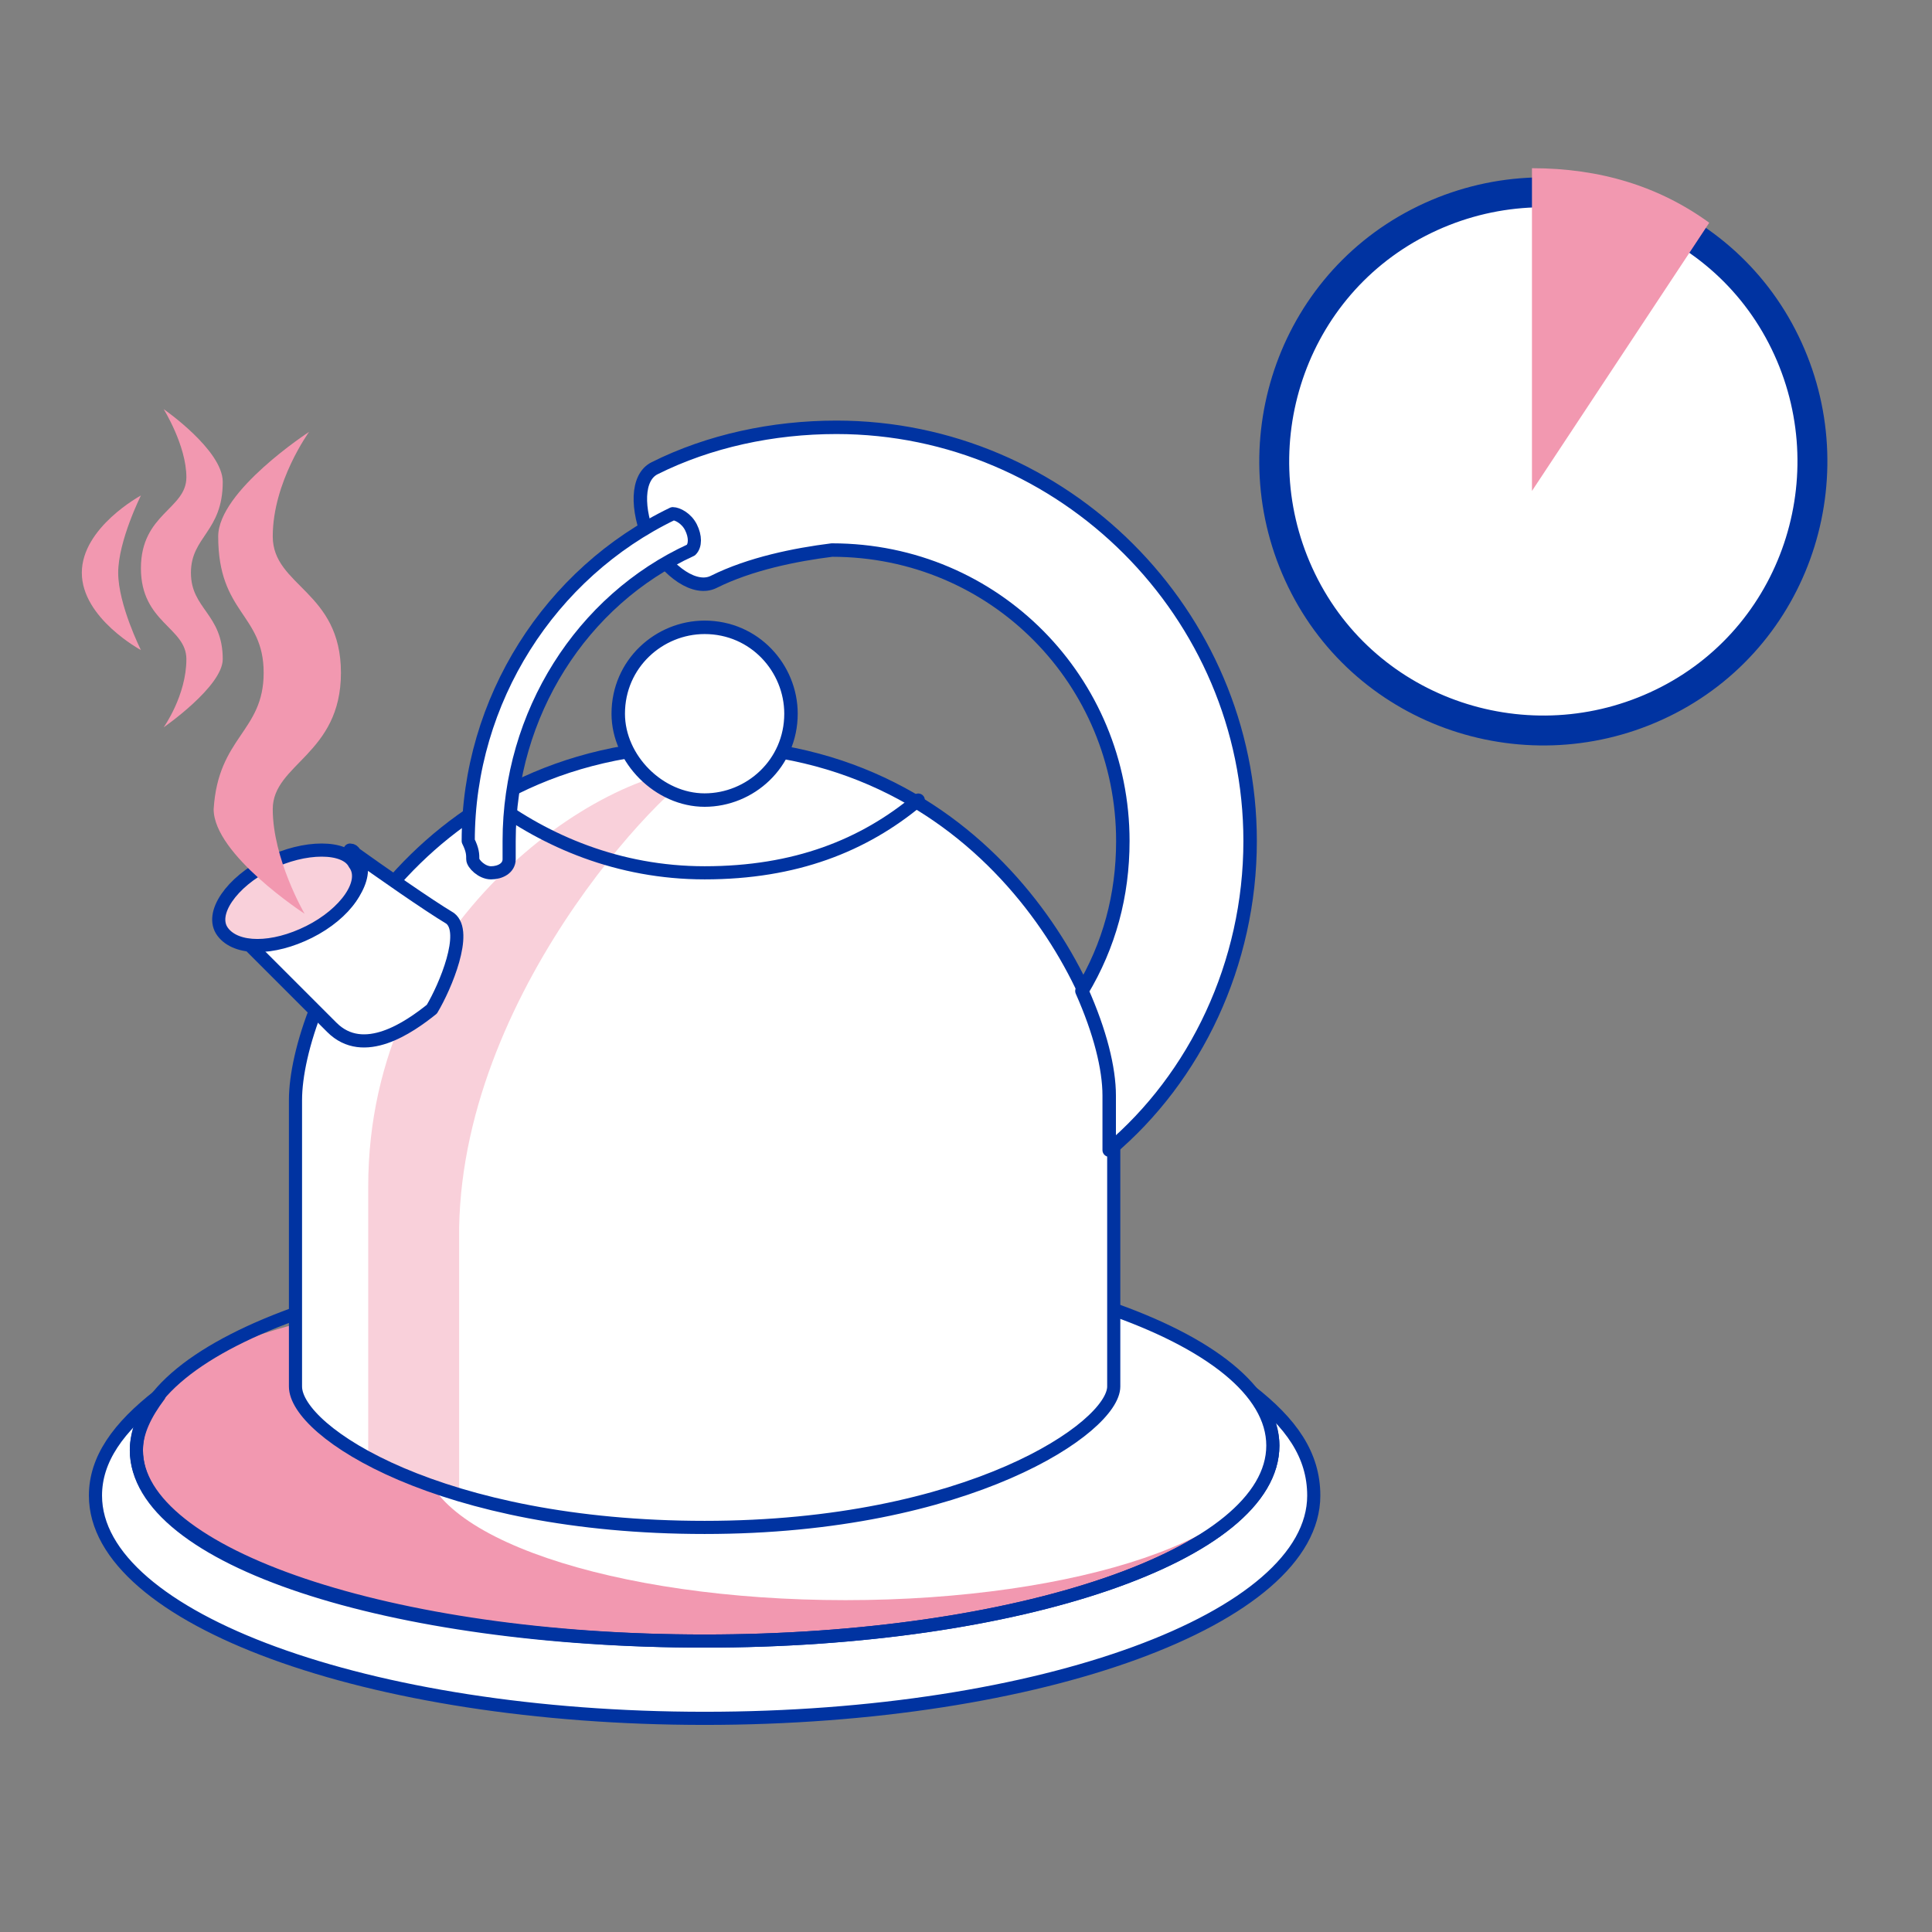
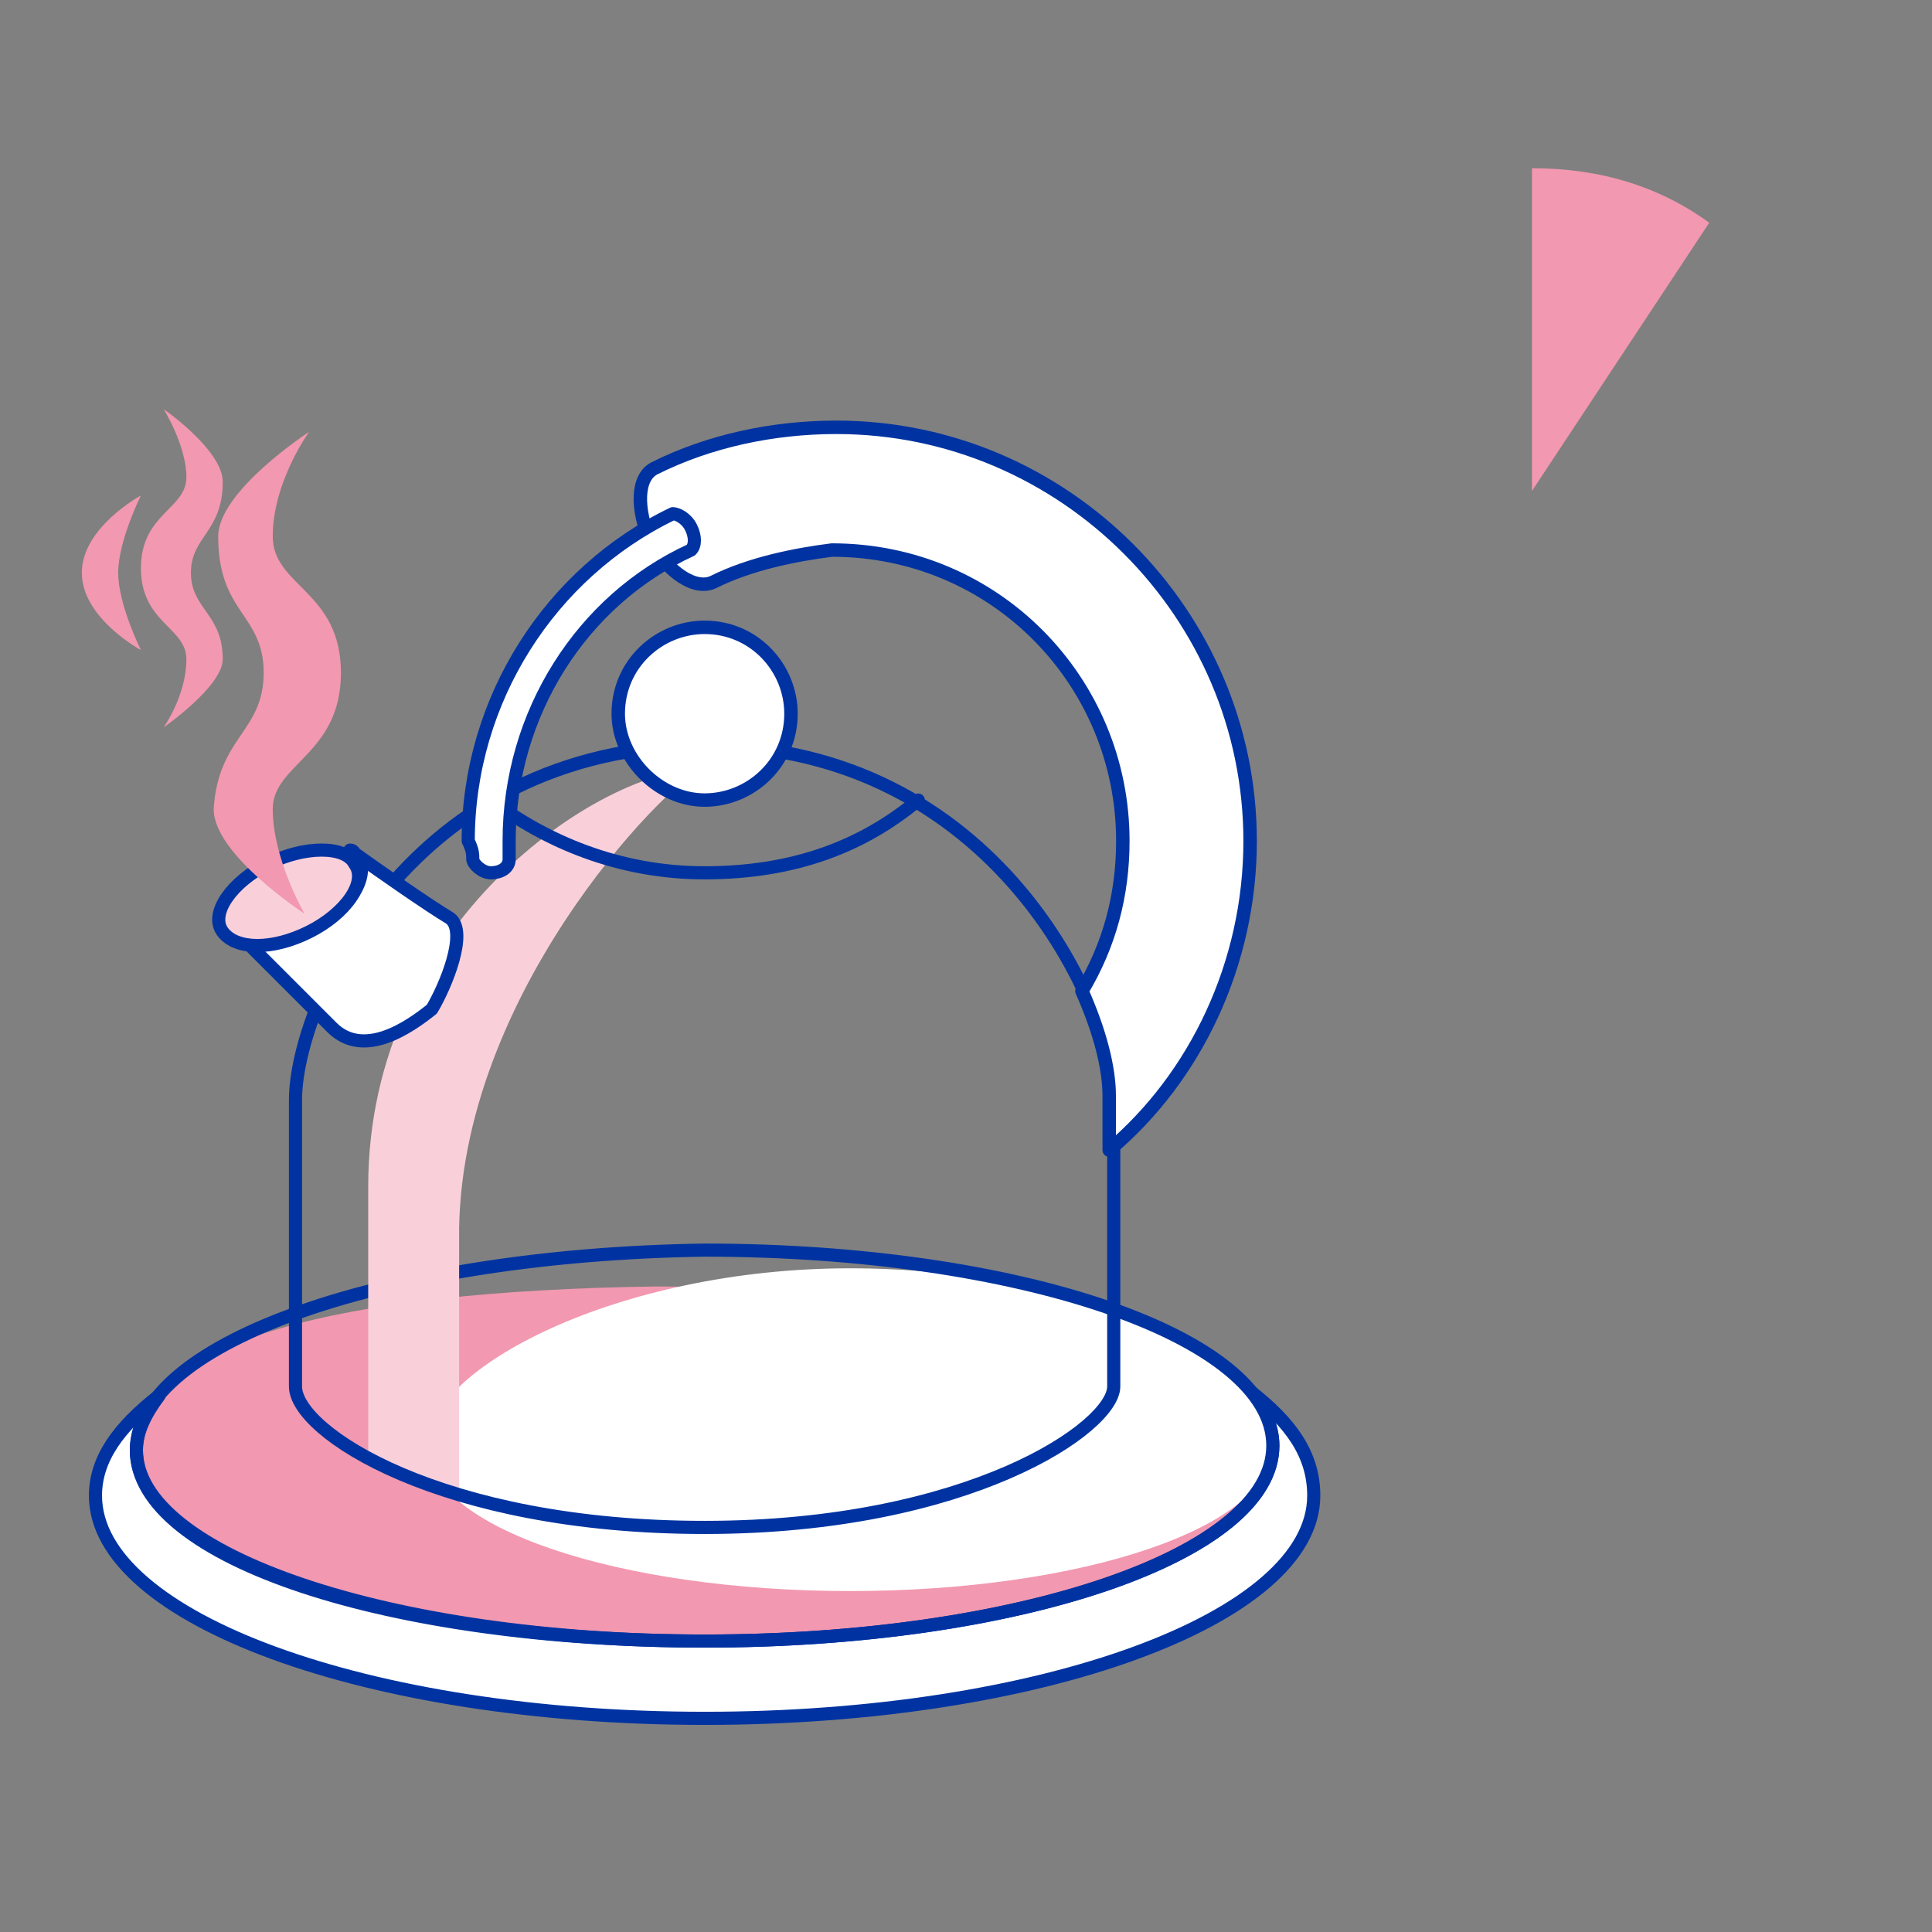
<svg xmlns="http://www.w3.org/2000/svg" version="1.1" id="vector" x="0px" y="0px" viewBox="0 0 42.5 42.5" style="enable-background:new 0 0 42.5 42.5;" xml:space="preserve">
  <rect x="0" y="0" width="42.5" height="42.5" fill="#808080" stroke="none" />
  <style type="text/css">
	.st0{fill:#FFFFFF;stroke:#0033A1;stroke-width:0.289;stroke-linecap:round;stroke-linejoin:round;}
	.st1{fill:#FFF6A6;}
	.st2{fill:#FFFFFF;stroke:#0033A1;stroke-width:0.356;stroke-linecap:round;stroke-linejoin:round;}
	.st3{fill:#FFFFFF;}
	.st4{fill:none;stroke:#0033A1;stroke-width:0.289;stroke-linecap:round;stroke-linejoin:round;}
	.st5{clip-path:url(#SVGID_2_);fill:#FFFFFF;}
	.st6{fill:#FFFACD;}
	.st7{fill:none;stroke:#0033A1;stroke-width:0.386;stroke-linecap:round;stroke-linejoin:round;}
	.st8{clip-path:url(#SVGID_4_);fill:#FFFFFF;}
	.st9{clip-path:url(#SVGID_6_);fill:#FFF6A6;}
	.st10{clip-path:url(#SVGID_8_);fill:#FFFFFF;}
	.st11{fill:none;stroke:#0033A1;stroke-width:0.385;stroke-linecap:round;stroke-linejoin:round;}
	.st12{fill-rule:evenodd;clip-rule:evenodd;fill:#FFFFFF;}
	.st13{fill-rule:evenodd;clip-rule:evenodd;fill:#0033A1;}
	.st14{fill:none;stroke:#0033A1;stroke-width:0.222;}
	.st15{fill-rule:evenodd;clip-rule:evenodd;fill:#FFF6A6;}
	.st16{clip-path:url(#SVGID_10_);fill:#FFF6A6;}
	.st17{fill:none;stroke:#FFEE00;stroke-width:0.386;stroke-linecap:round;stroke-linejoin:round;}
	.st18{fill:none;stroke:#0033A1;stroke-width:0.283;stroke-linecap:round;stroke-linejoin:round;}
	.st19{fill:none;stroke:#0033A1;stroke-width:0.368;stroke-linecap:round;stroke-linejoin:round;}
	.st20{fill:#FFFFFF;stroke:#0033A1;stroke-width:0.658;stroke-linecap:round;stroke-linejoin:round;}
	.st21{fill:#FFEE00;}
	.st22{fill:#FFEE00;stroke:#0033A1;stroke-width:0.289;stroke-linecap:round;stroke-linejoin:round;}
	.st23{clip-path:url(#SVGID_12_);fill:#FFFFFF;}
	.st24{clip-path:url(#SVGID_14_);fill:#FFFFFF;}
	.st25{clip-path:url(#SVGID_16_);fill:#FFF6A6;}
	.st26{clip-path:url(#SVGID_18_);fill:#FFFFFF;}
	.st27{fill:none;stroke:#0033A1;stroke-width:0.161;}
	.st28{opacity:0.5;}
	.st29{clip-path:url(#SVGID_20_);fill:#FFEE00;}
	.st30{clip-path:url(#SVGID_22_);fill:#FFFFFF;}
	.st31{clip-path:url(#SVGID_22_);fill:none;stroke:#0033A1;stroke-width:0.283;stroke-linecap:round;stroke-linejoin:round;}
	.st32{clip-path:url(#SVGID_22_);fill:none;stroke:#0033A1;stroke-width:0.255;stroke-linecap:round;stroke-linejoin:round;}
	.st33{clip-path:url(#SVGID_24_);fill:#FFF6A6;}
	.st34{clip-path:url(#SVGID_26_);fill:#FFF6A6;}
	.st35{clip-path:url(#SVGID_26_);fill:none;stroke:#0033A1;stroke-width:0.283;stroke-linecap:round;stroke-linejoin:round;}
	.st36{clip-path:url(#SVGID_26_);fill:#FFFFFF;}
	.st37{fill:#FFF6A6;stroke:#0033A1;stroke-width:0.289;stroke-miterlimit:10;}
	.st38{fill:#FFFFFF;stroke:#0033A1;stroke-width:0.296;stroke-linecap:round;stroke-linejoin:round;}
	.st39{fill:none;stroke:#FFFFFF;stroke-width:0.284;stroke-linecap:round;stroke-linejoin:round;}
	.st40{fill:#FFFACD;stroke:#0033A1;stroke-width:0.289;stroke-linecap:round;stroke-linejoin:round;}
	.st41{fill-rule:evenodd;clip-rule:evenodd;fill:#FFFACD;}
	.st42{clip-path:url(#SVGID_28_);fill:#FFFFFF;}
	.st43{fill:none;stroke:#0033A1;stroke-width:0.391;stroke-linecap:round;stroke-linejoin:round;}
	.st44{clip-path:url(#SVGID_30_);fill:#FFEE00;}
	.st45{clip-path:url(#SVGID_32_);fill:#FFF6A6;}
	.st46{fill:none;stroke:#0033A1;stroke-width:0.39;stroke-linecap:round;stroke-linejoin:round;}
	.st47{fill:#FFF15E;}
	.st48{clip-path:url(#SVGID_34_);fill:#FFF6A6;}
	.st49{clip-path:url(#SVGID_36_);fill:#FFF6A6;}
	.st50{fill:none;stroke:#0033A1;stroke-width:0.321;stroke-linecap:round;stroke-linejoin:round;}
	.st51{fill:#FFFFFF;stroke:#0033A1;stroke-width:0.32;stroke-linecap:round;stroke-linejoin:round;}
	.st52{clip-path:url(#SVGID_38_);fill:#FFFFFF;}
	.st53{fill:none;stroke:#0033A1;stroke-width:0.32;stroke-linecap:round;stroke-linejoin:round;}
	.st54{clip-path:url(#SVGID_40_);fill:#FFFFFF;}
	
		.st55{fill:none;stroke:#0033A1;stroke-width:0.32;stroke-linecap:round;stroke-linejoin:round;stroke-dasharray:0.661,0.661,0.661,0.661,0.661,0.661;}
	.st56{fill:none;stroke:#0033A1;stroke-width:0.394;}
	.st57{fill:none;stroke:#0033A1;stroke-width:0.283;}
	.st58{fill:none;stroke:#0033A1;stroke-width:0.368;}
	.st59{fill:none;stroke:#0033A1;stroke-width:0.283;stroke-linecap:round;}
	.st60{fill:#0033A1;}
	.st61{fill:#FFFFFF;stroke:#0033A1;stroke-width:0.283;}
	.st62{fill:none;stroke:#FFFFFF;stroke-width:0.567;stroke-linecap:round;}
	.st63{fill:#FCD6B4;}
	.st64{clip-path:url(#SVGID_42_);fill:#F6A965;}
	.st65{clip-path:url(#SVGID_44_);fill:#FCD6B4;}
	.st66{fill:#F6A965;stroke:#0033A1;stroke-width:0.289;stroke-linecap:round;stroke-linejoin:round;}
	.st67{fill:#FCD6B4;stroke:#0033A1;stroke-width:0.289;stroke-miterlimit:10;}
	.st68{fill:#F6A965;}
	.st69{clip-path:url(#SVGID_46_);fill:#FFFFFF;}
	.st70{clip-path:url(#SVGID_48_);fill:#FFFFFF;}
	.st71{fill:#FDE7D2;stroke:#0033A1;stroke-width:0.289;stroke-linecap:round;stroke-linejoin:round;}
	.st72{fill:#FDE7D2;}
	.st73{fill-rule:evenodd;clip-rule:evenodd;fill:#FDE7D2;}
	.st74{clip-path:url(#SVGID_50_);fill:#FFFFFF;}
	.st75{fill-rule:evenodd;clip-rule:evenodd;fill:#FCD6B4;}
	.st76{fill:#F9BC85;}
	.st77{clip-path:url(#SVGID_52_);fill:#FCD6B4;}
	.st78{clip-path:url(#SVGID_54_);fill:#FCD6B4;}
	.st79{fill:none;stroke:#0033A1;stroke-width:0.427;stroke-linecap:round;stroke-linejoin:round;}
	.st80{clip-path:url(#SVGID_56_);fill:#FFFFFF;}
	.st81{clip-path:url(#SVGID_58_);fill:#FFFFFF;}
	.st82{clip-path:url(#SVGID_60_);fill:#FCD6B4;}
	.st83{clip-path:url(#SVGID_62_);fill:#FCD6B4;}
	.st84{clip-path:url(#SVGID_64_);fill:#FCD6B4;}
	.st85{clip-path:url(#SVGID_66_);fill:#FFFFFF;}
	.st86{clip-path:url(#SVGID_68_);fill:#FCD6B4;}
	.st87{clip-path:url(#SVGID_70_);fill:#FFFFFF;}
	.st88{clip-path:url(#SVGID_70_);fill:none;stroke:#0033A1;stroke-width:0.283;stroke-linecap:round;stroke-linejoin:round;}
	.st89{clip-path:url(#SVGID_70_);fill:none;stroke:#0033A1;stroke-width:0.255;stroke-linecap:round;stroke-linejoin:round;}
	.st90{clip-path:url(#SVGID_72_);fill:#FCD6B4;}
	.st91{clip-path:url(#SVGID_74_);fill:#FCD6B4;}
	.st92{clip-path:url(#SVGID_74_);fill:none;stroke:#0033A1;stroke-width:0.283;stroke-linecap:round;stroke-linejoin:round;}
	.st93{clip-path:url(#SVGID_74_);fill:#FFFFFF;}
	.st94{clip-path:url(#SVGID_76_);fill:#FFFFFF;}
	.st95{clip-path:url(#SVGID_78_);fill:#FFFFFF;}
	.st96{clip-path:url(#SVGID_80_);fill:#FCD6B4;}
	.st97{clip-path:url(#SVGID_82_);fill:#FFFFFF;}
	.st98{clip-path:url(#SVGID_84_);fill:#FCD6B4;}
	.st99{fill:none;stroke:#F6A965;stroke-width:0.386;stroke-linecap:round;stroke-linejoin:round;}
	.st100{fill:#F9D0DA;}
	.st101{clip-path:url(#SVGID_86_);fill:#F298B0;}
	.st102{clip-path:url(#SVGID_88_);fill:#F9D0DA;}
	.st103{fill:#FBE3E9;}
	.st104{fill:#F9D0DA;stroke:#0033A1;stroke-width:0.289;stroke-linecap:round;stroke-linejoin:round;}
	.st105{fill:#FFFFFF;stroke:#0033A1;stroke-width:0.254;stroke-linecap:round;stroke-linejoin:round;}
	.st106{fill:#FFFFFF;stroke:#0033A1;stroke-width:0.356;stroke-linecap:round;stroke-linejoin:round;}
	.st107{fill:#FFFFFF;stroke:#0033A1;stroke-width:0.386;stroke-linecap:round;stroke-linejoin:round;}
	.st108{fill:#FFFFFF;stroke:#0033A1;stroke-width:0.382;stroke-linecap:round;stroke-linejoin:round;}
	.st109{fill:none;stroke:#F298B0;stroke-width:0.356;stroke-linecap:round;stroke-linejoin:round;}
	.st110{fill:#F298B0;}
	.st111{fill:#FFFFFF;stroke:#0033A1;stroke-width:0.376;stroke-linecap:round;stroke-linejoin:round;}
	.st112{fill:#F298B0;stroke:#0033A1;stroke-width:0.289;stroke-linecap:round;stroke-linejoin:round;}
	.st113{fill:none;stroke:#FFFFFF;stroke-width:0.567;stroke-linecap:round;stroke-linejoin:round;}
	.st114{fill:#FFFFFF;stroke:#0033A1;stroke-width:0.289;stroke-miterlimit:10;}
	.st115{fill:#E3ECC2;}
	.st116{fill:#F5AFC1;}
	.st117{fill:#FFFFFF;stroke:#0033A1;stroke-width:0.272;stroke-linecap:round;stroke-linejoin:round;}
	.st118{fill:none;stroke:#0033A1;stroke-width:0.272;stroke-linecap:round;stroke-linejoin:round;}
	.st119{clip-path:url(#SVGID_90_);fill:#FFFFFF;}
	.st120{clip-path:url(#SVGID_92_);fill:#FFFFFF;}
	.st121{fill:#E3ECC2;stroke:#0033A1;stroke-width:0.289;stroke-linecap:round;stroke-linejoin:round;}
	.st122{clip-path:url(#SVGID_94_);fill:#C5D879;}
	.st123{clip-path:url(#SVGID_96_);fill:#E3ECC2;}
	.st124{fill:#EEF4DB;}
	.st125{fill:none;stroke:#C5D879;stroke-width:0.356;stroke-linecap:round;stroke-linejoin:round;}
	.st126{fill:#C5D879;}
	.st127{fill:#C5D879;stroke:#0033A1;stroke-width:0.289;stroke-linecap:round;stroke-linejoin:round;}
	.st128{fill:#D1E098;}
	.st129{clip-path:url(#SVGID_98_);fill:#FFFFFF;}
	.st130{clip-path:url(#SVGID_100_);fill:#FFFFFF;}
</style>
  <g>
    <g>
      <path class="st110" d="M15.5,36.1c6.9,0,12.6-1.9,12.5-4.3c-0.1-1.6-6.7-3.5-13.6-3.5C7.5,28.4,3,29.5,3,31.9S8.6,36.1,15.5,36.1z    " />
      <path class="st0" d="M27.5,30.6c0.3,0.4,0.5,0.8,0.5,1.2c0,2.4-5.6,4.3-12.5,4.3C8.6,36.1,3,34.2,3,31.9c0-0.4,0.2-0.8,0.5-1.2    c-0.9,0.7-1.4,1.4-1.4,2.2c0,2.7,6,4.9,13.4,4.9c7.4,0,13.4-2.2,13.4-4.9C28.9,32,28.4,31.3,27.5,30.6z" />
      <path class="st3" d="M18.7,35c5.1,0,9.3-1.4,9.3-3.2c0-1.9-4.2-3.9-9.3-3.9c-5.1,0-9.3,2.2-9.3,3.9C9.4,33.6,13.6,35,18.7,35z" />
-       <path class="st3" d="M18.6,35.2c5.1,0,9.3-1.4,9.3-3.2c0-1.9-4.2-3.9-9.3-3.9c-5.1,0-9.3,2.2-9.3,3.9    C9.3,33.8,13.5,35.2,18.6,35.2z" />
      <path class="st4" d="M15.5,36.1c6.9,0,12.5-1.9,12.5-4.3s-5.6-4.3-12.5-4.3C8.6,27.6,3,29.5,3,31.9S8.6,36.1,15.5,36.1z" />
-       <path class="st3" d="M15.5,16.4c6.4,0,9,5.8,9,7.8c0,2.9,0,4.9,0,6.3c0,0.9-3.2,3.1-9,3.1c-5.8,0-9-2.1-9-3.1c0-1.3,0-3.4,0-6.3    C6.5,22.1,9,16.4,15.5,16.4z" />
      <path class="st100" d="M15.5,16.9c-2.3,0-7.4,3.4-7.4,9.2c0,2.6,0,4.5,0,5.9c0.6,0.3,1.2,0.6,2,0.8c0-1.3,0-3.2,0-5.8    C10.2,21.6,15,16.9,15.5,16.9z" />
      <path class="st4" d="M10.8,17.6c1.2,0.9,2.8,1.6,4.7,1.6c2,0,3.5-0.6,4.7-1.6" />
      <path class="st4" d="M15.5,16.4c6.4,0,9,5.8,9,7.8c0,2.9,0,4.9,0,6.3c0,0.9-3.2,3.1-9,3.1c-5.8,0-9-2.1-9-3.1c0-1.3,0-3.4,0-6.3    C6.5,22.1,9,16.4,15.5,16.4z" />
      <path class="st0" d="M9.9,20.2c-0.5-0.3-1.5-1-2.2-1.5c0.1,0,0.1,0.1,0.2,0.2c0.2,0.4-0.2,1.1-1,1.5c-0.7,0.4-1.4,0.4-1.7,0.1    c0.5,0.5,1.6,1.6,2.1,2.1c0.7,0.7,1.7,0,2.2-0.4C9.8,21.7,10.3,20.5,9.9,20.2z" />
      <path class="st104" d="M6.8,20.5c0.8-0.4,1.3-1.1,1-1.5c-0.2-0.4-1.1-0.4-1.9,0c-0.8,0.4-1.3,1.1-1,1.5C5.2,20.9,6,20.9,6.8,20.5z    " />
      <path class="st38" d="M15.7,12.8c-0.4,0.2-1-0.2-1.4-0.9c-0.3-0.7-0.3-1.4,0.1-1.6c1.2-0.6,2.6-0.9,4-0.9c5,0,9.1,4.1,9.1,9.1    c0,2.7-1.2,5.2-3.1,6.8c0-0.4,0-0.8,0-1.2c0-0.6-0.2-1.4-0.6-2.3c0.6-1,0.9-2.1,0.9-3.3c0-3.5-2.8-6.4-6.4-6.4    C17.5,12.2,16.5,12.4,15.7,12.8z" />
      <path class="st38" d="M15.5,17.6c1,0,1.9-0.8,1.9-1.9c0-1-0.8-1.9-1.9-1.9c-1,0-1.9,0.8-1.9,1.9C13.6,16.7,14.5,17.6,15.5,17.6z" />
      <path class="st3" d="M14.7,15.8c0.3,0,0.6-0.3,0.6-0.6c0-0.3-0.3-0.6-0.6-0.6c-0.3,0-0.6,0.3-0.6,0.6    C14.2,15.5,14.4,15.8,14.7,15.8z" />
      <path class="st0" d="M10.4,18.9c0,0.1,0.2,0.3,0.4,0.3c0.2,0,0.4-0.1,0.4-0.3c0-0.1,0-0.3,0-0.4c0-2.8,1.6-5.3,4-6.4    c0.1-0.1,0.1-0.3,0-0.5c-0.1-0.2-0.3-0.3-0.4-0.3c-2.7,1.3-4.5,4.1-4.5,7.2C10.4,18.7,10.4,18.8,10.4,18.9z" />
      <g>
        <path class="st110" d="M5.8,14.8c0-1.3-1-1.3-1-3c0-1,2-2.3,2-2.3S6,10.6,6,11.8c0,1.1,1.5,1.2,1.5,3c0,1.8-1.5,2-1.5,3     c0,1.1,0.7,2.3,0.7,2.3s-2-1.3-2-2.3C4.8,16.2,5.8,16.1,5.8,14.8z" />
        <path class="st110" d="M4.2,12.6c0-0.8,0.7-0.9,0.7-2C4.9,9.9,3.6,9,3.6,9s0.5,0.8,0.5,1.5c0,0.7-1,0.8-1,2c0,1.2,1,1.3,1,2     c0,0.8-0.5,1.5-0.5,1.5s1.3-0.9,1.3-1.5C4.9,13.5,4.2,13.4,4.2,12.6z" />
        <path class="st110" d="M3.1,14.3c0,0-1.3-0.7-1.3-1.7s1.3-1.7,1.3-1.7s-0.5,1-0.5,1.7S3.1,14.3,3.1,14.3z" />
      </g>
    </g>
    <g>
-       <path class="st20" d="M39.2,7.4c1.5,2.9,0.4,6.5-2.5,8c-2.9,1.5-6.5,0.4-8-2.5c-1.5-2.9-0.4-6.5,2.5-8C34.1,3.4,37.7,4.5,39.2,7.4    z" />
      <path class="st110" d="M37.6,4.9l-3.9,5.9V3.7C35.2,3.7,36.5,4.1,37.6,4.9z" />
    </g>
  </g>
</svg>